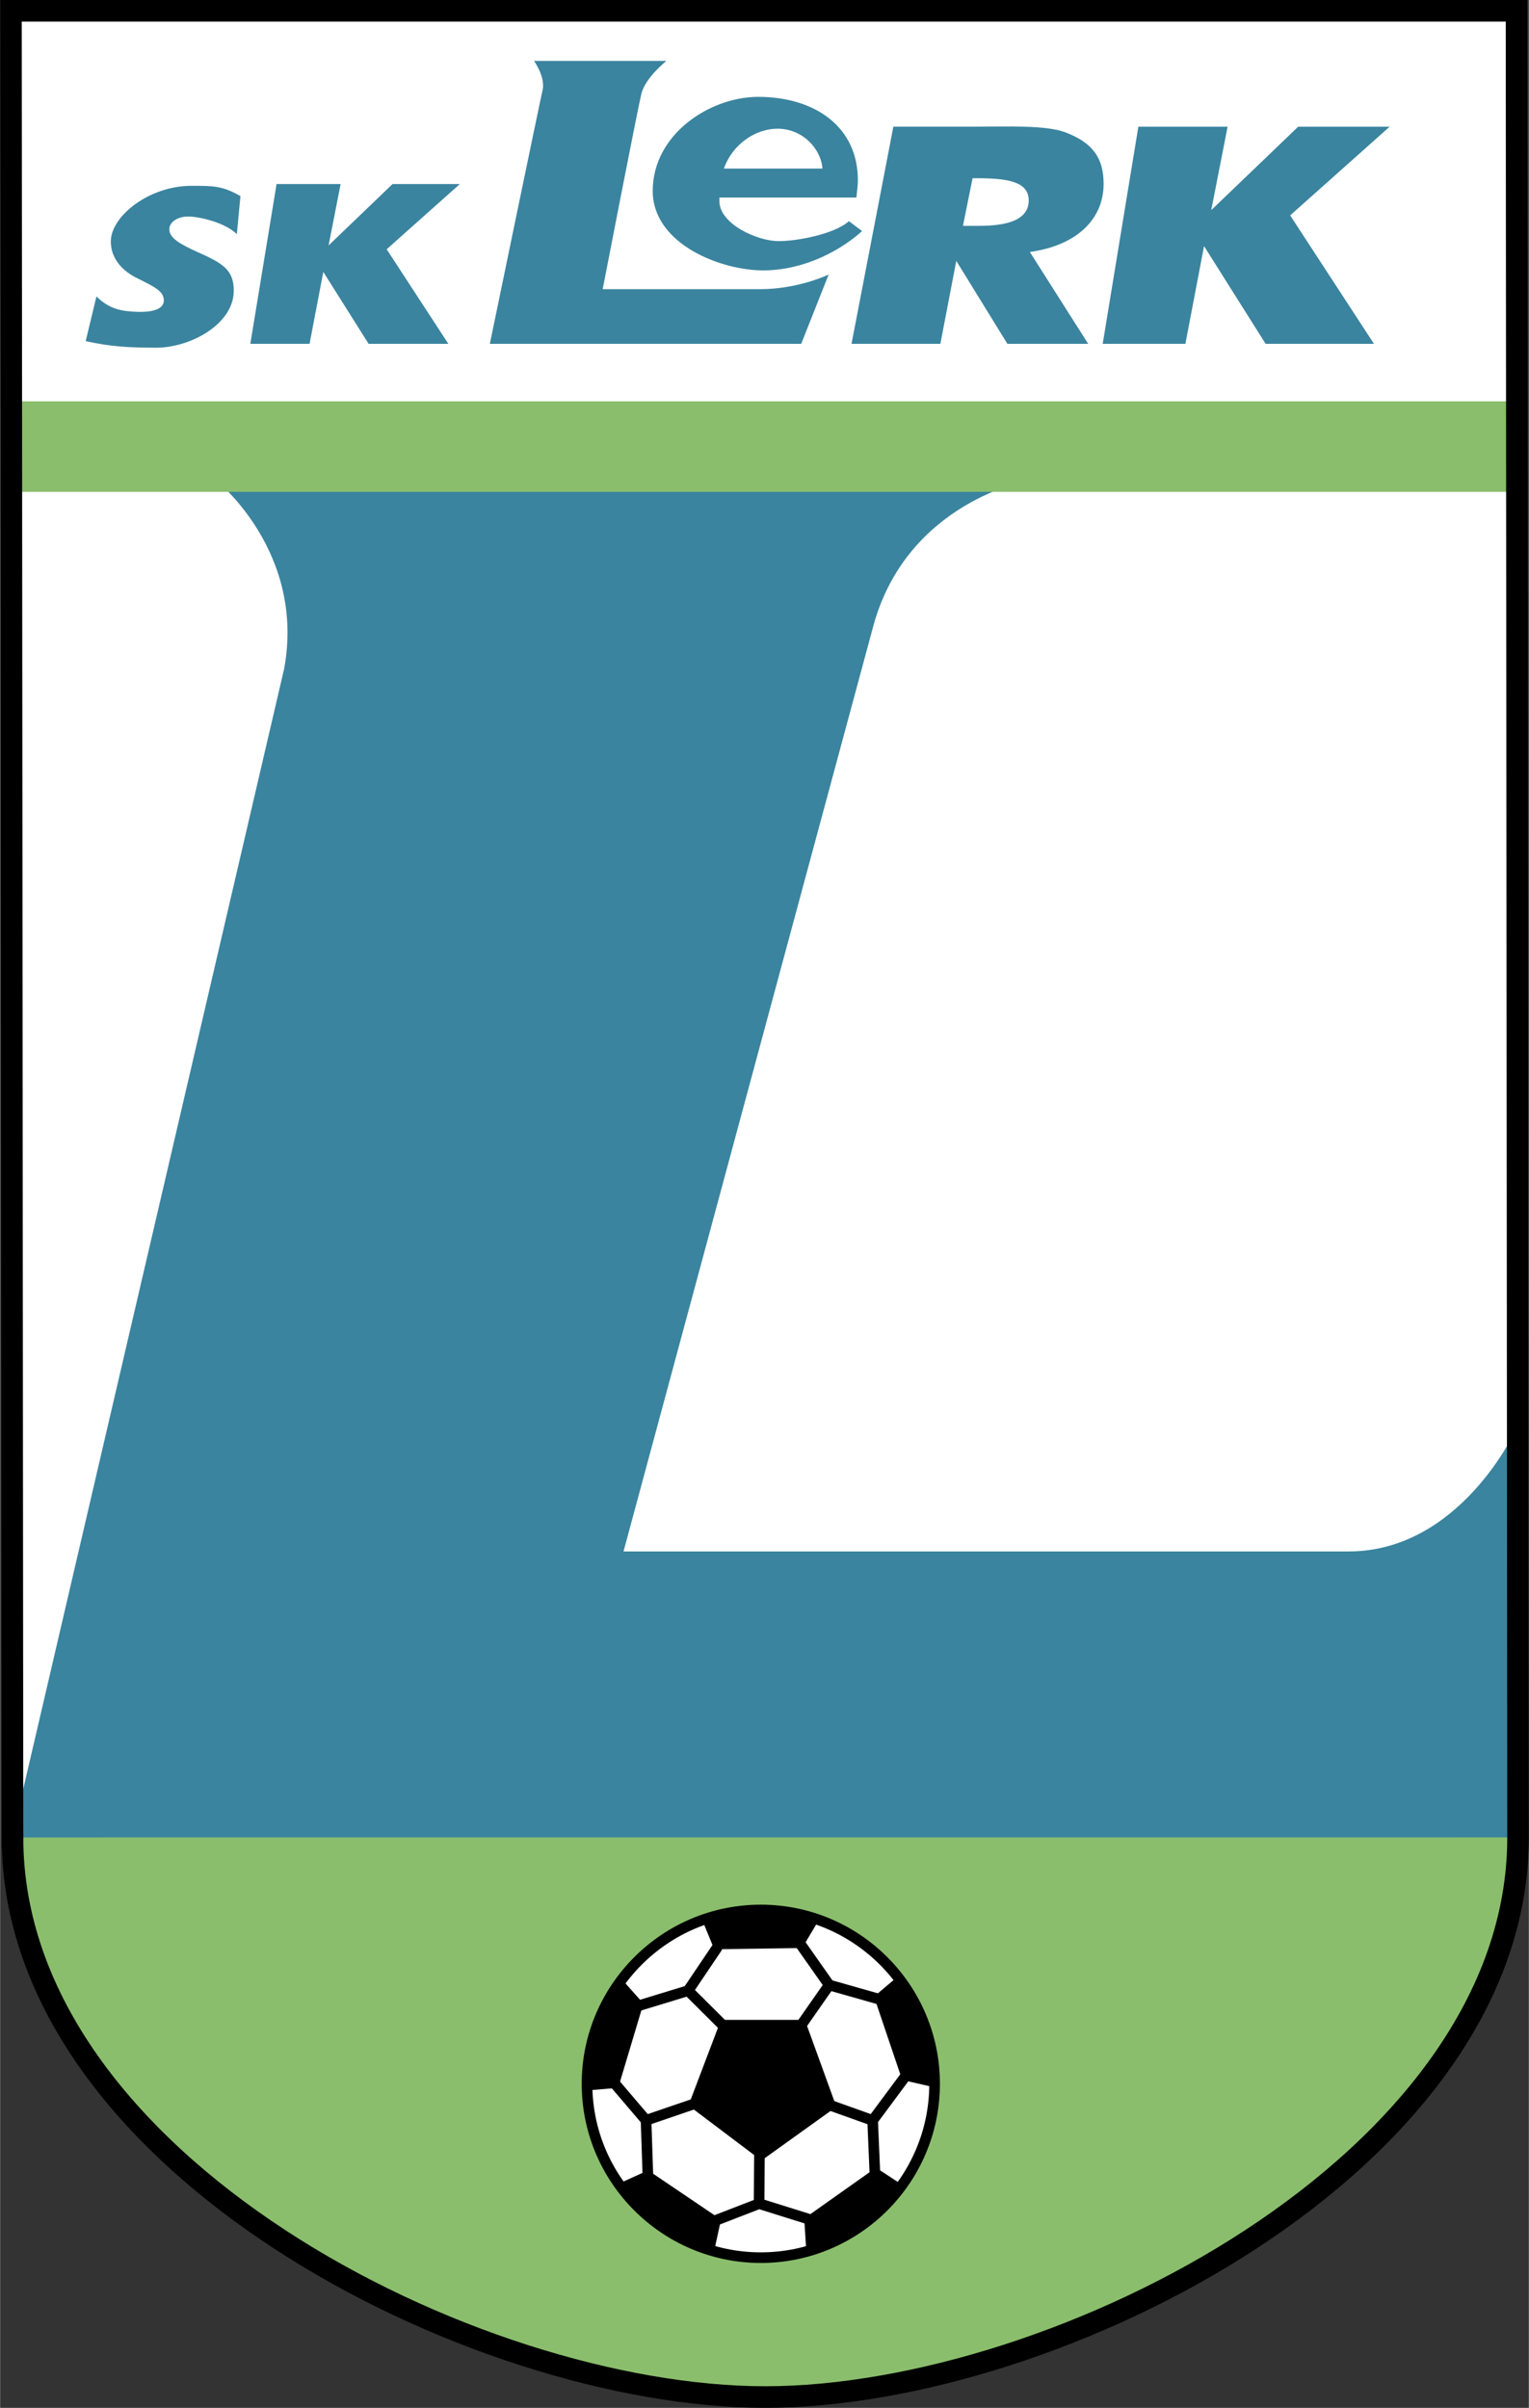
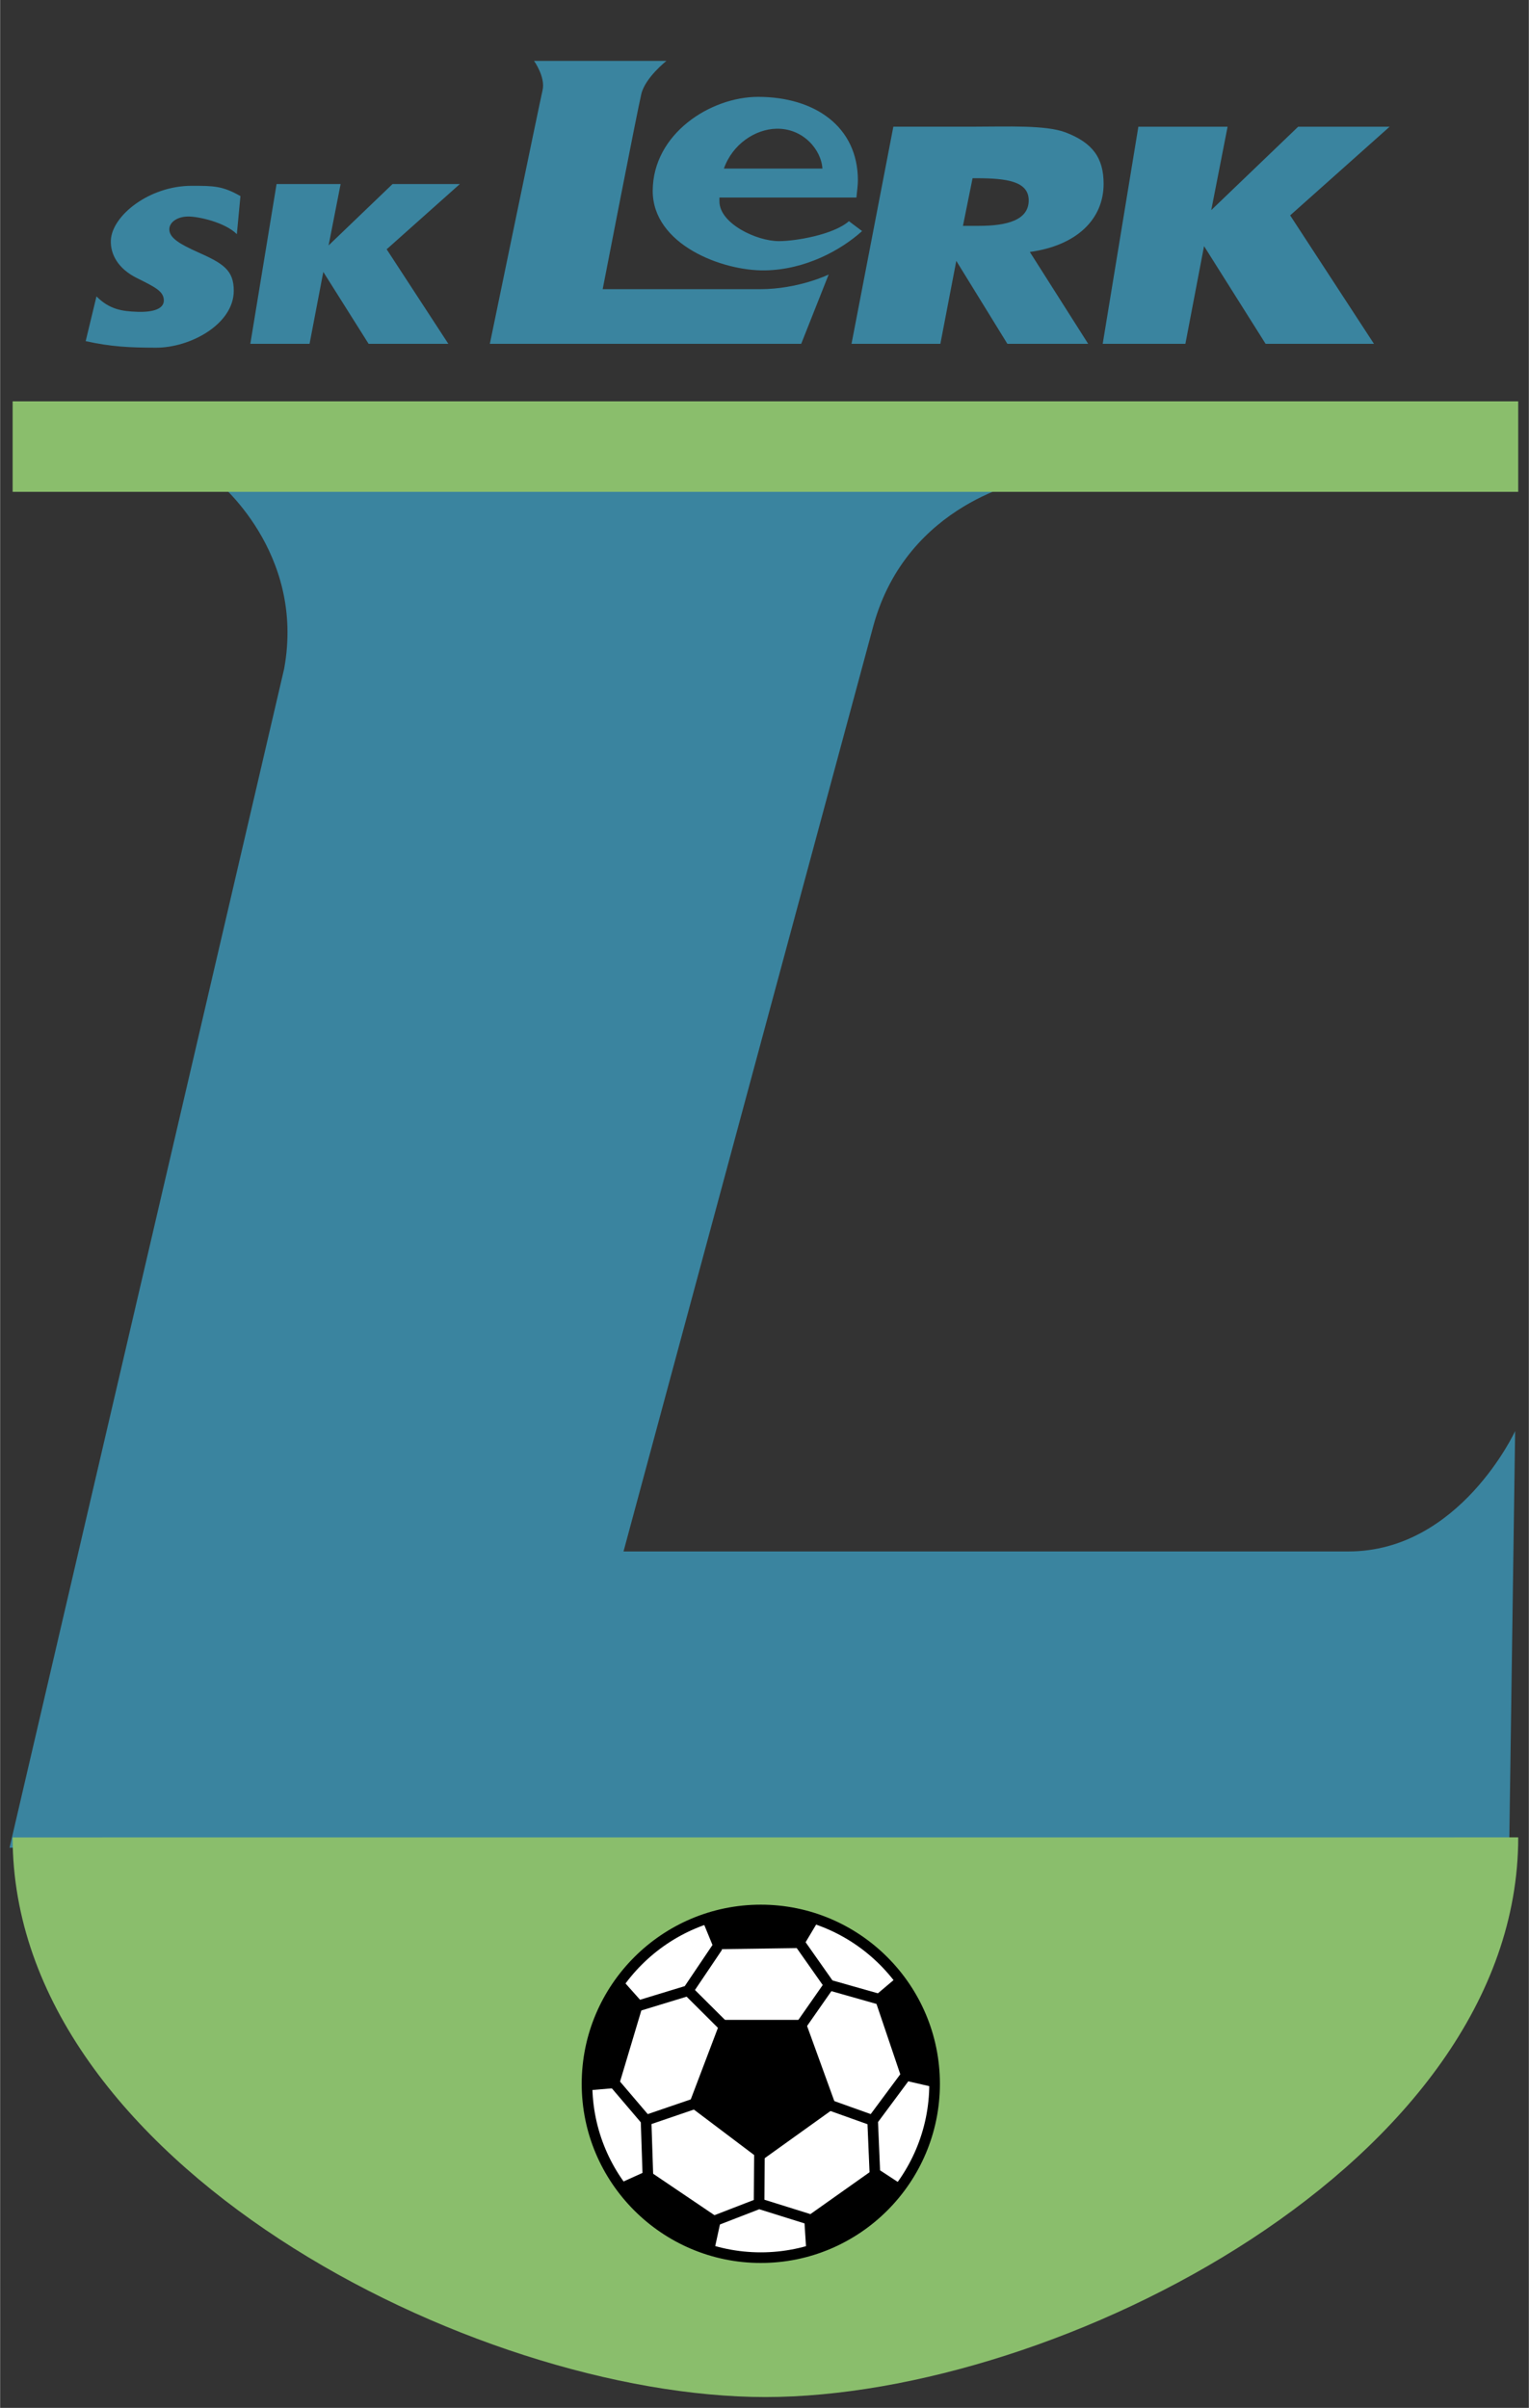
<svg xmlns="http://www.w3.org/2000/svg" width="1588" height="2500" viewBox="0 0 135.22 212.914">
  <rect x="0" y="0" width="135.22" height="212.914" fill="#333333" stroke="none" />
-   <path d="M1.095 162.474c0 28.745 40.752 49.484 66.586 49.484s66.586-20.743 66.586-49.488L134.131.955H.958l.137 161.519z" fill="#fff" />
  <path d="M.833 163.383L25.121 59.138c1.91-10.37-6.003-16.646-6.003-16.646h71.771s-10.643 1.91-13.645 12.826L55.14 137.186h64.13c9.824 0 14.736-10.643 14.736-10.643l-.546 38.205L.833 163.383z" fill="#3a849f" />
  <g fill="#8abe6c">
    <path d="M1.106 162.474c0 28.745 40.752 49.484 66.586 49.484 25.834 0 66.586-20.743 66.586-49.488l-133.172.004zM1.106 35.487h133.172v8.005H1.106z" />
  </g>
  <path d="M51.911 184.26c0-8.476 6.896-15.371 15.372-15.371 8.476 0 15.372 6.896 15.372 15.371 0 8.476-6.896 15.372-15.372 15.372-8.476 0-15.372-6.896-15.372-15.372z" fill="#fff" stroke="#000" stroke-width=".939" />
  <path d="M63.758 178.609l-2.874 7.566 6.454 4.869 6.63-4.752-2.788-7.683zM54.962 174.99l1.937 2.171-2.23 7.452-2.757.234c-.412-5.515 3.05-9.857 3.05-9.857zM82.624 184.569l-2.835-.651-2.492-7.368 2.113-1.787c3.526 4.261 3.214 9.806 3.214 9.806zM71.309 199.072l-.186-2.902 6.349-4.494 2.316 1.516c-3.077 4.595-8.479 5.88-8.479 5.88zM54.667 193.112l2.65-1.199 6.445 4.354-.6 2.755c-5.386-1.256-8.495-5.91-8.495-5.91zM72.431 169.755l-1.491 2.498-7.776.109-1.052-2.56c5.138-2.046 10.319-.047 10.319-.047z" />
  <g fill="none" stroke="#000" stroke-width=".939">
    <path d="M54.083 183.908l3.05 3.579.176 5.281M57.133 187.487l4.635-1.585M62.745 196.551l4.385-1.697 5.043 1.578M67.13 194.854l.036-4.898M77.375 192.181l-.2-4.684 3.15-4.242M77.175 187.497l-4.613-1.646M63.473 172.136l-2.62 3.887-5.054 1.541M60.853 176.023l3.201 3.188M77.842 176.803l-4.509-1.279-3.041-4.322M73.333 175.524l-2.639 3.778" />
  </g>
  <path d="M12.159 27.573c1.41.045 2.32-.276 2.32-1 0-.822-.773-1.183-2.411-2.001-1.638-.819-2.325-2.093-2.274-3.32.091-2.183 3.396-4.822 7.141-4.822 1.935 0 2.729 0 4.321.91l-.318 3.366c-1.046-1.046-3.379-1.561-4.285-1.561-.991 0-1.688.509-1.688 1.135 0 .764.949 1.312 2.517 2.017 2.253.999 3.184 1.59 3.184 3.411 0 2.941-3.821 5.049-6.901 5.037-2.351-.008-3.924-.08-6.198-.58l.955-3.957c1.135 1.138 2.227 1.32 3.637 1.365zM47.98 7.971c.269-1.161-.755-2.587-.755-2.587h11.713s-1.87 1.472-2.22 2.916c-.352 1.444-3.421 17.271-3.421 17.271h13.917c3.411 0 6.072-1.296 6.072-1.296l-2.429 6.126H43.316c0 .001 4.396-21.269 4.664-22.43z" fill="#3a849f" />
  <path d="M72.732 14.907h-8.714c.763-2.161 2.764-3.479 4.636-3.525 2.358-.058 3.98 1.85 4.078 3.525zm-9.107 2.558H75.74c.065-.621.13-1.118.13-1.521 0-4.748-3.811-7.375-8.82-7.379-4.224-.003-9.318 3.271-9.327 8.31-.008 4.744 6.149 7.103 9.946 7.034 3.57-.065 6.712-1.794 8.573-3.476l-1.164-.875c-1.378 1.207-4.742 1.765-6.187 1.765-2.002 0-5.268-1.567-5.268-3.517v-.341zM85.163 19.971l.851-4.211h.372c2.62 0 4.594.264 4.594 1.956 0 1.746-1.908 2.255-4.397 2.255h-1.42zm-1.997 10.431l1.408-7.334 4.519 7.334h7.146L91.08 22.28c4.131-.565 6.525-2.883 6.525-6.026 0-2.309-.989-3.632-3.351-4.542-1.738-.669-5.215-.512-7.933-.512h-7.314l-3.7 19.202h7.859zM100.679 11.204h7.893l-1.446 7.376 7.689-7.376h8.089l-8.798 7.841 7.412 11.357h-9.584l-5.445-8.639-1.65 8.639h-7.314l3.154-19.198zM24.452 16.272h5.665l-1.064 5.429 5.659-5.429h5.953l-6.475 5.771 5.455 8.359h-7.053l-4.007-6.358-1.215 6.358h-5.24l2.322-14.13z" fill="#3a849f" />
  <g>
-     <path d="M1.093 162.474c0 28.745 40.752 49.484 66.585 49.484s66.586-20.743 66.586-49.488L134.128.955H.956l.137 161.519z" fill="none" stroke="#000" stroke-width="1.91" />
-   </g>
+     </g>
</svg>